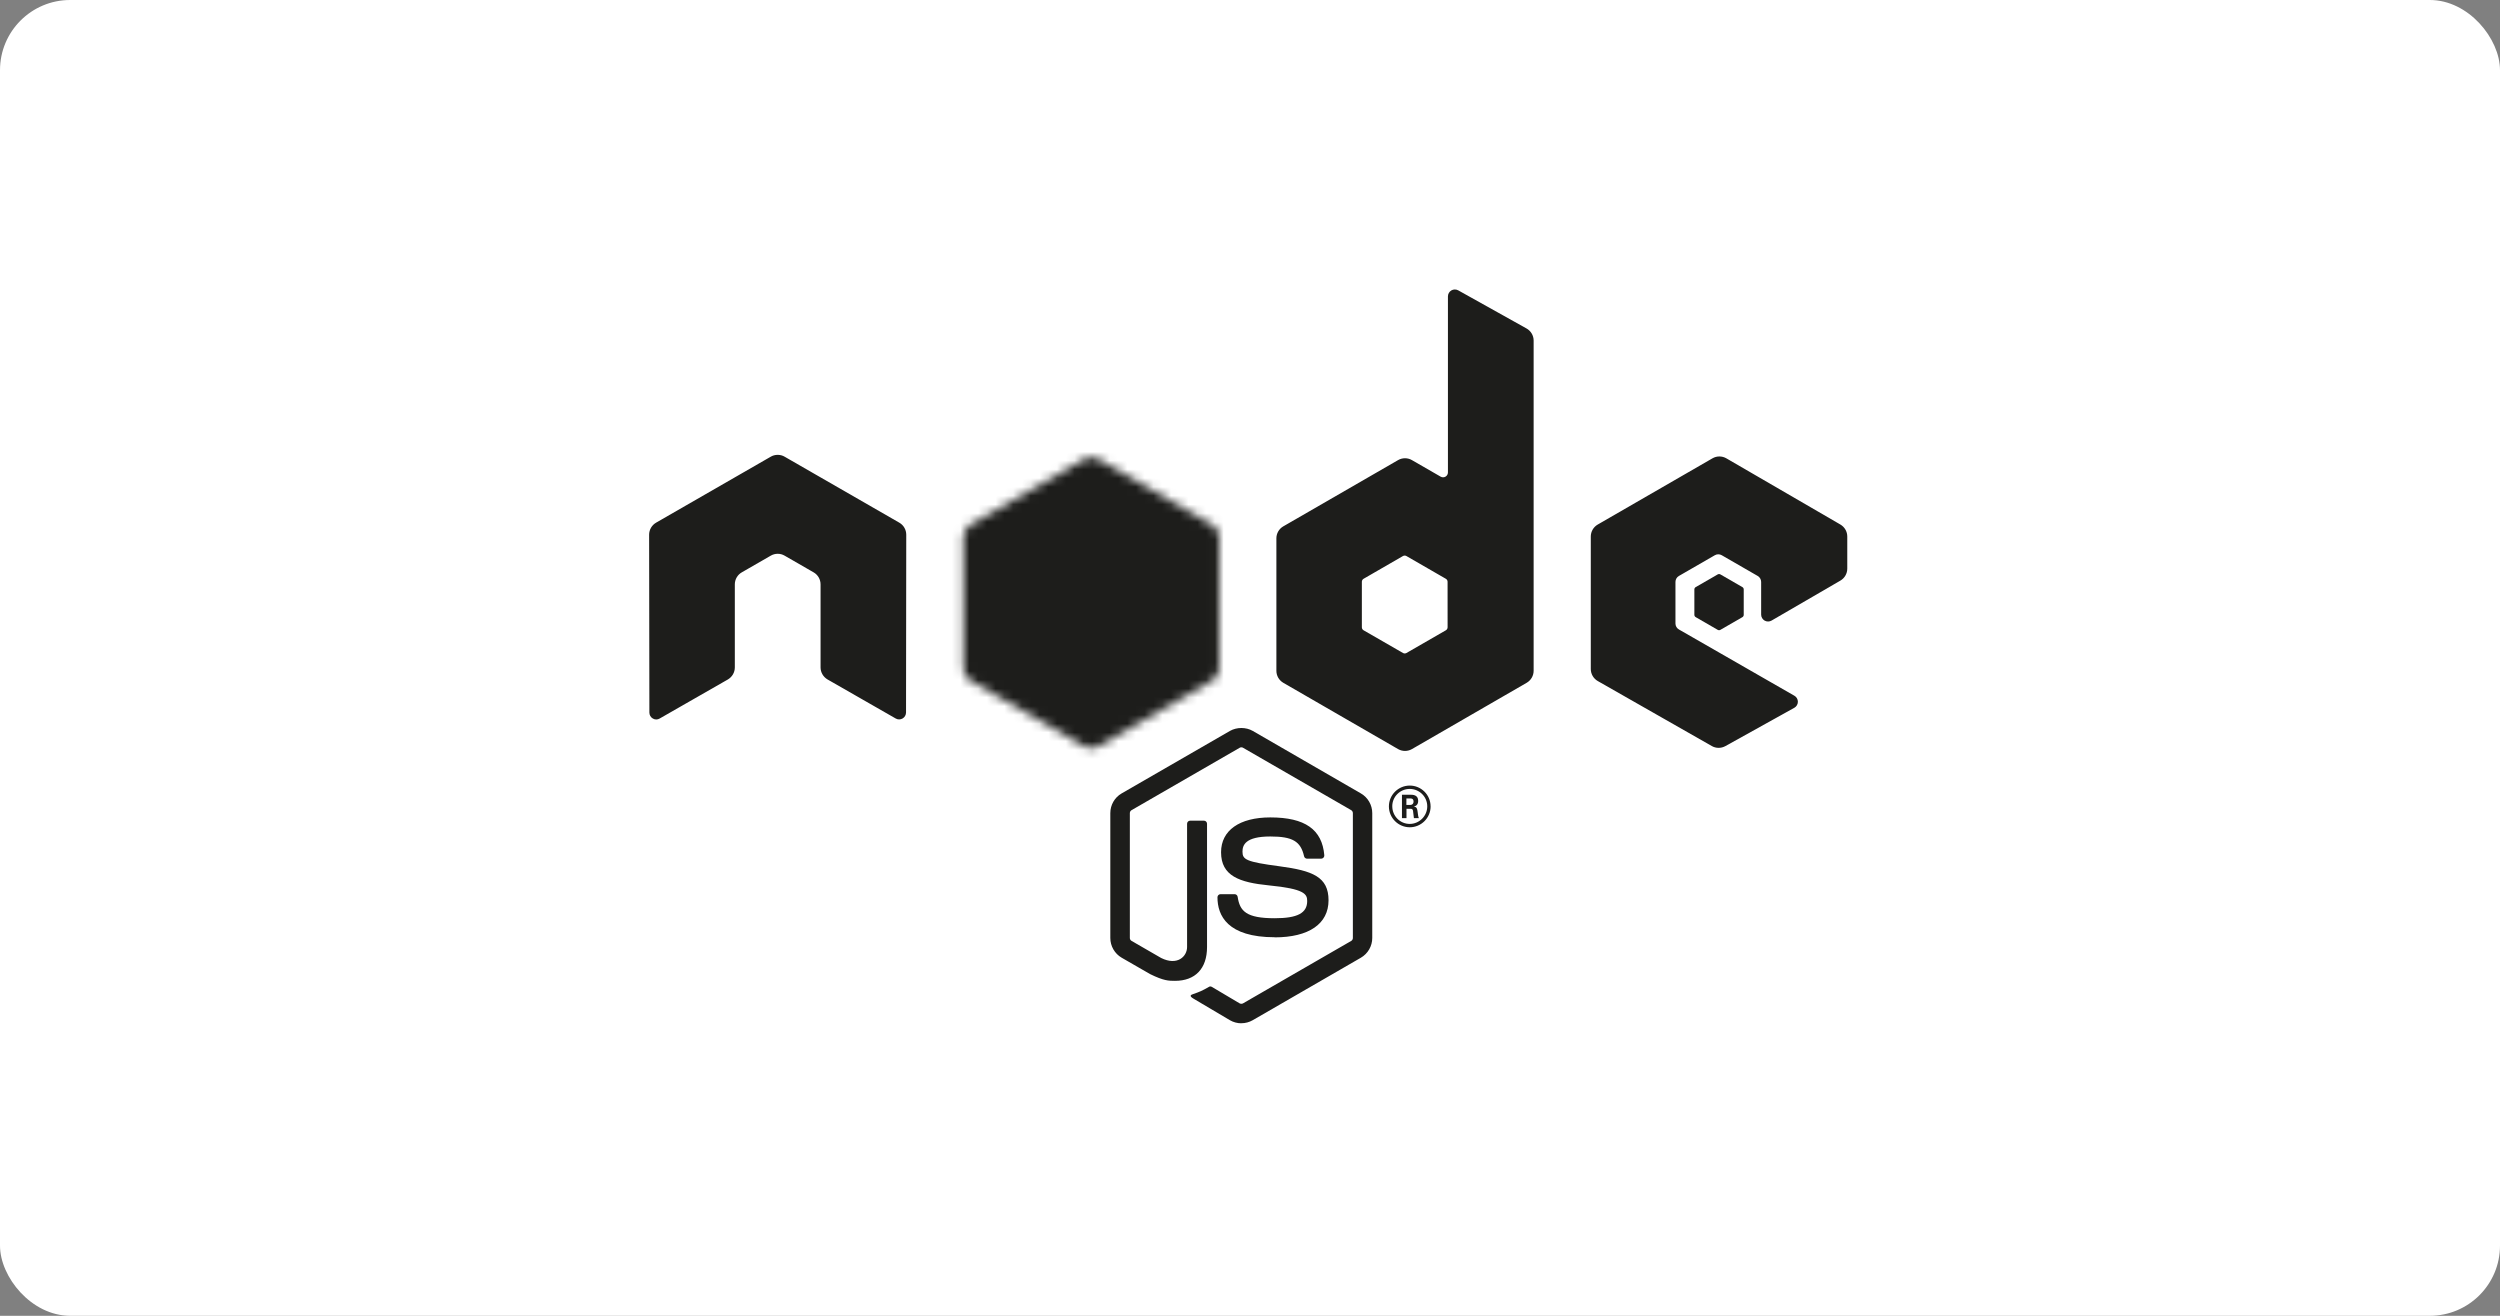
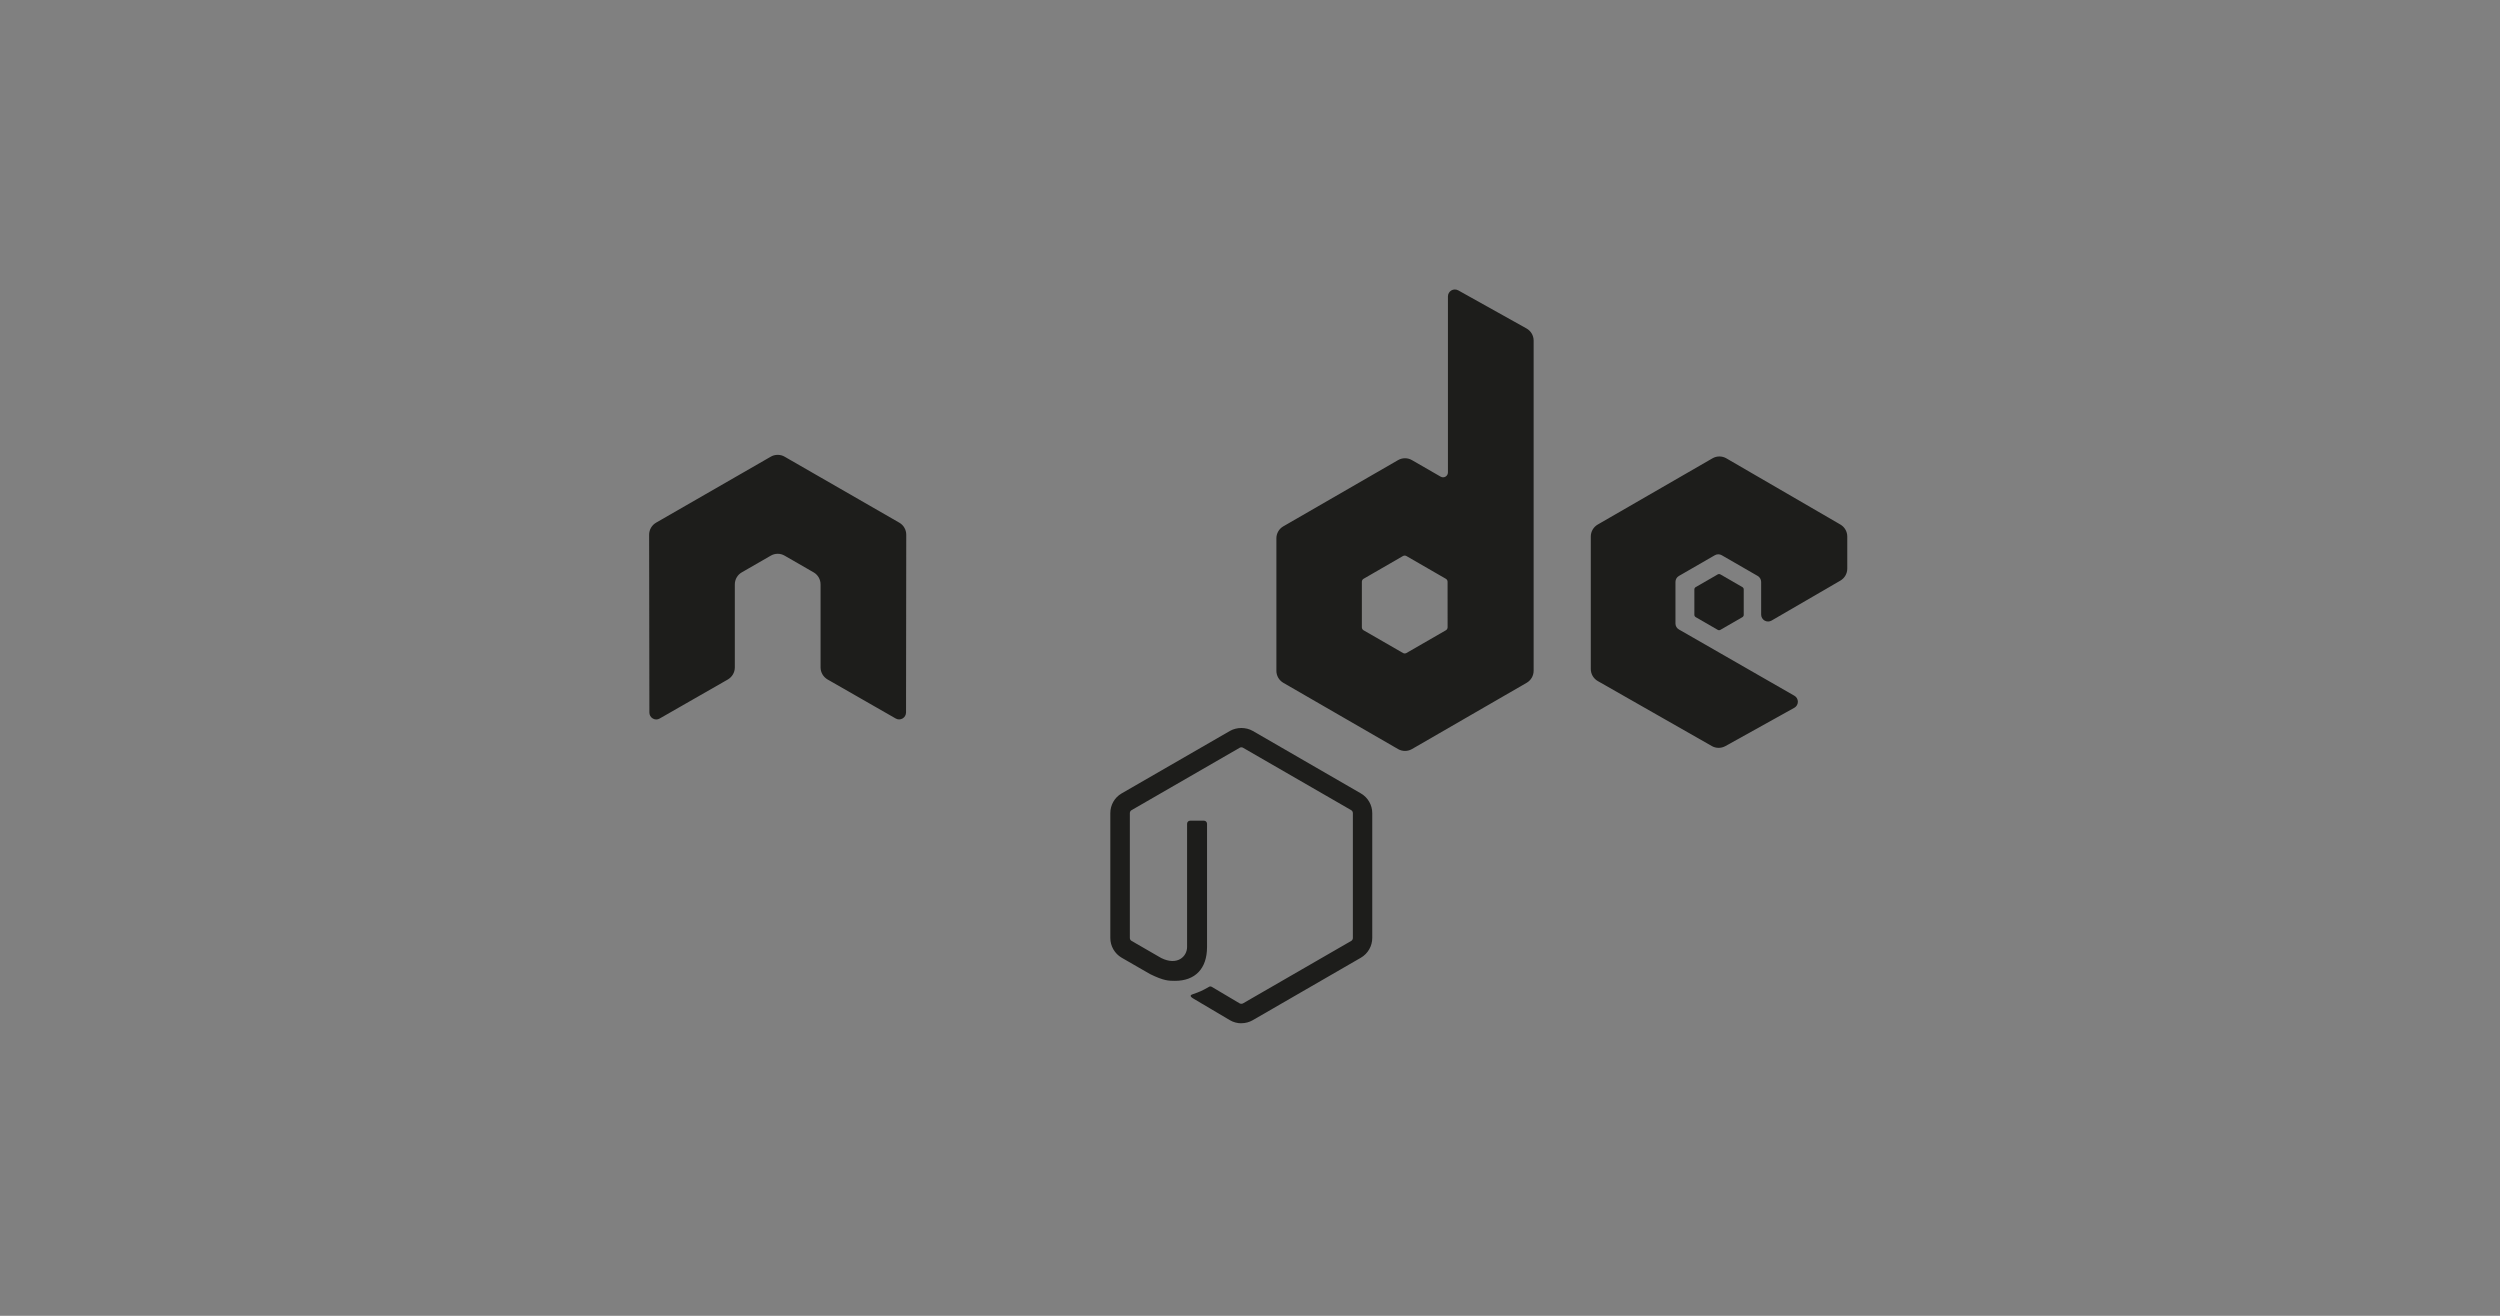
<svg xmlns="http://www.w3.org/2000/svg" width="285" height="150" viewBox="0 0 285 150" fill="none">
  <rect x="0" y="0" width="285" height="150" fill="#808080" stroke="none" />
-   <rect width="285" height="150" rx="8" fill="white" />
  <path d="M141.512 116.655C141.062 116.655 140.614 116.537 140.219 116.309L136.101 113.871C135.486 113.527 135.786 113.406 135.989 113.336C136.809 113.048 136.975 112.984 137.85 112.486C137.943 112.434 138.063 112.452 138.157 112.508L141.321 114.385C141.435 114.447 141.597 114.447 141.703 114.385L154.038 107.265C154.152 107.2 154.227 107.068 154.227 106.932V92.698C154.227 92.555 154.152 92.429 154.036 92.358L141.705 85.244C141.591 85.176 141.44 85.176 141.326 85.244L128.998 92.358C128.878 92.426 128.802 92.559 128.802 92.694V106.929C128.802 107.064 128.876 107.194 128.994 107.259L132.372 109.21C134.206 110.127 135.327 109.047 135.327 107.96V93.911C135.327 93.71 135.484 93.556 135.685 93.556H137.247C137.442 93.556 137.602 93.71 137.602 93.911V107.966C137.602 110.411 136.268 111.816 133.95 111.816C133.236 111.816 132.674 111.816 131.106 111.044L127.87 109.179C127.07 108.716 126.576 107.852 126.576 106.929V92.694C126.576 91.768 127.07 90.904 127.87 90.447L140.218 83.323C140.999 82.882 142.036 82.882 142.811 83.323L155.143 90.45C155.94 90.91 156.437 91.771 156.437 92.698V106.932C156.437 107.855 155.94 108.716 155.143 109.179L142.811 116.303C142.416 116.531 141.968 116.649 141.511 116.649" fill="#1D1D1B" />
-   <path d="M145.32 106.846C139.923 106.846 138.791 104.368 138.791 102.29C138.791 102.092 138.95 101.935 139.148 101.935H140.741C140.917 101.935 141.066 102.063 141.093 102.237C141.334 103.86 142.051 104.679 145.314 104.679C147.914 104.679 149.02 104.092 149.02 102.713C149.02 101.92 148.705 101.33 144.666 100.935C141.288 100.601 139.201 99.857 139.201 97.156C139.201 94.667 141.3 93.185 144.817 93.185C148.766 93.185 150.724 94.556 150.971 97.501C150.98 97.603 150.943 97.702 150.875 97.776C150.807 97.847 150.712 97.89 150.613 97.89H149.01C148.844 97.89 148.698 97.773 148.664 97.612C148.279 95.905 147.346 95.359 144.811 95.359C141.973 95.359 141.643 96.347 141.643 97.088C141.643 97.986 142.032 98.249 145.861 98.755C149.653 99.258 151.453 99.968 151.453 102.633C151.453 105.319 149.211 106.86 145.302 106.86M160.327 91.764H160.74C161.08 91.764 161.145 91.527 161.145 91.388C161.145 91.023 160.895 91.023 160.756 91.023H160.33L160.327 91.764ZM159.823 90.597H160.74C161.055 90.597 161.673 90.597 161.673 91.301C161.673 91.792 161.358 91.894 161.17 91.956C161.537 91.981 161.562 92.222 161.611 92.561C161.636 92.774 161.676 93.142 161.75 93.265H161.185C161.17 93.142 161.083 92.462 161.083 92.425C161.046 92.274 160.994 92.2 160.805 92.2H160.339V93.268H159.823V90.597ZM158.721 91.925C158.721 93.03 159.613 93.926 160.709 93.926C161.815 93.926 162.707 93.012 162.707 91.925C162.707 90.817 161.803 89.937 160.706 89.937C159.626 89.937 158.718 90.804 158.718 91.922M163.09 91.931C163.09 93.24 162.019 94.309 160.713 94.309C159.416 94.309 158.335 93.253 158.335 91.931C158.335 90.585 159.44 89.554 160.713 89.554C161.994 89.554 163.087 90.588 163.087 91.931" fill="#1D1D1B" />
  <path fill-rule="evenodd" clip-rule="evenodd" d="M103.313 60.959C103.313 60.391 103.014 59.869 102.523 59.586L89.445 52.062C89.224 51.932 88.977 51.864 88.726 51.855H88.591C88.34 51.864 88.093 51.932 87.869 52.062L74.791 59.586C74.304 59.87 74 60.392 74 60.96L74.029 81.228C74.029 81.509 74.174 81.771 74.421 81.91C74.662 82.058 74.964 82.058 75.205 81.91L82.98 77.458C83.471 77.166 83.77 76.649 83.77 76.087V66.618C83.77 66.053 84.07 65.532 84.559 65.251L87.869 63.344C88.115 63.202 88.385 63.132 88.66 63.132C88.93 63.132 89.206 63.202 89.445 63.344L92.754 65.25C93.243 65.531 93.544 66.052 93.544 66.618V76.085C93.544 76.647 93.848 77.166 94.336 77.456L102.106 81.906C102.35 82.051 102.653 82.051 102.896 81.906C103.136 81.767 103.288 81.504 103.288 81.223L103.313 60.959ZM165.026 71.511C165.026 71.652 164.951 71.783 164.828 71.853L160.336 74.442C160.214 74.512 160.064 74.512 159.942 74.442L155.449 71.853C155.326 71.783 155.252 71.652 155.252 71.511V66.325C155.252 66.184 155.326 66.053 155.446 65.982L159.936 63.389C160.059 63.318 160.211 63.318 160.334 63.389L164.827 65.982C164.95 66.053 165.024 66.184 165.024 66.325L165.026 71.511ZM166.239 33.1C165.994 32.964 165.696 32.967 165.454 33.108C165.213 33.25 165.064 33.51 165.064 33.791V53.861C165.064 54.058 164.959 54.24 164.788 54.339C164.618 54.438 164.407 54.438 164.235 54.339L160.959 52.452C160.471 52.17 159.871 52.17 159.381 52.452L146.298 60.003C145.81 60.283 145.508 60.805 145.508 61.367V76.472C145.508 77.037 145.81 77.556 146.298 77.84L159.381 85.396C159.869 85.677 160.471 85.677 160.961 85.396L174.043 77.837C174.531 77.553 174.834 77.034 174.834 76.469V38.824C174.834 38.251 174.522 37.724 174.022 37.444L166.239 33.1ZM209.804 66.189C210.29 65.906 210.589 65.385 210.589 64.823V61.163C210.589 60.599 210.29 60.08 209.803 59.796L196.804 52.25C196.313 51.966 195.711 51.966 195.22 52.25L182.14 59.799C181.65 60.083 181.35 60.602 181.35 61.167V76.266C181.35 76.834 181.656 77.359 182.147 77.64L195.143 85.047C195.621 85.322 196.208 85.325 196.693 85.056L204.554 80.688C204.801 80.549 204.958 80.286 204.958 80.002C204.958 79.718 204.807 79.452 204.56 79.314L191.4 71.761C191.153 71.622 191.002 71.36 191.002 71.079V66.342C191.002 66.059 191.15 65.799 191.397 65.658L195.492 63.296C195.735 63.154 196.035 63.154 196.279 63.296L200.376 65.658C200.62 65.797 200.771 66.059 200.771 66.34V70.064C200.771 70.345 200.923 70.608 201.167 70.749C201.411 70.888 201.713 70.888 201.957 70.746L209.804 66.189Z" fill="#1D1D1B" />
  <path fill-rule="evenodd" clip-rule="evenodd" d="M195.821 65.482C195.914 65.428 196.03 65.428 196.124 65.482L198.634 66.93C198.728 66.985 198.785 67.085 198.785 67.193V70.092C198.785 70.2 198.728 70.3 198.634 70.355L196.124 71.803C196.03 71.858 195.914 71.858 195.821 71.803L193.313 70.355C193.217 70.3 193.158 70.2 193.158 70.092V67.193C193.158 67.085 193.214 66.985 193.31 66.93L195.821 65.482Z" fill="#1D1D1B" />
  <mask id="mask0_1490_12986" style="mask-type:luminance" maskUnits="userSpaceOnUse" x="109" y="52" width="30" height="34">
-     <path d="M123.625 52.325L110.616 59.834C110.129 60.114 109.83 60.633 109.83 61.194V76.221C109.83 76.782 110.129 77.3 110.616 77.581L123.625 85.096C124.112 85.376 124.711 85.376 125.197 85.096L138.204 77.581C138.689 77.3 138.989 76.782 138.989 76.221V61.194C138.989 60.633 138.689 60.114 138.201 59.834L125.196 52.325C124.952 52.185 124.68 52.115 124.409 52.115C124.137 52.115 123.865 52.185 123.621 52.325" fill="white" />
-   </mask>
+     </mask>
  <g mask="url(#mask0_1490_12986)">
-     <path d="M152.135 58.559L115.48 40.592L96.686 78.933L133.34 96.901L152.135 58.559Z" fill="#1D1D1B" />
-   </g>
+     </g>
</svg>